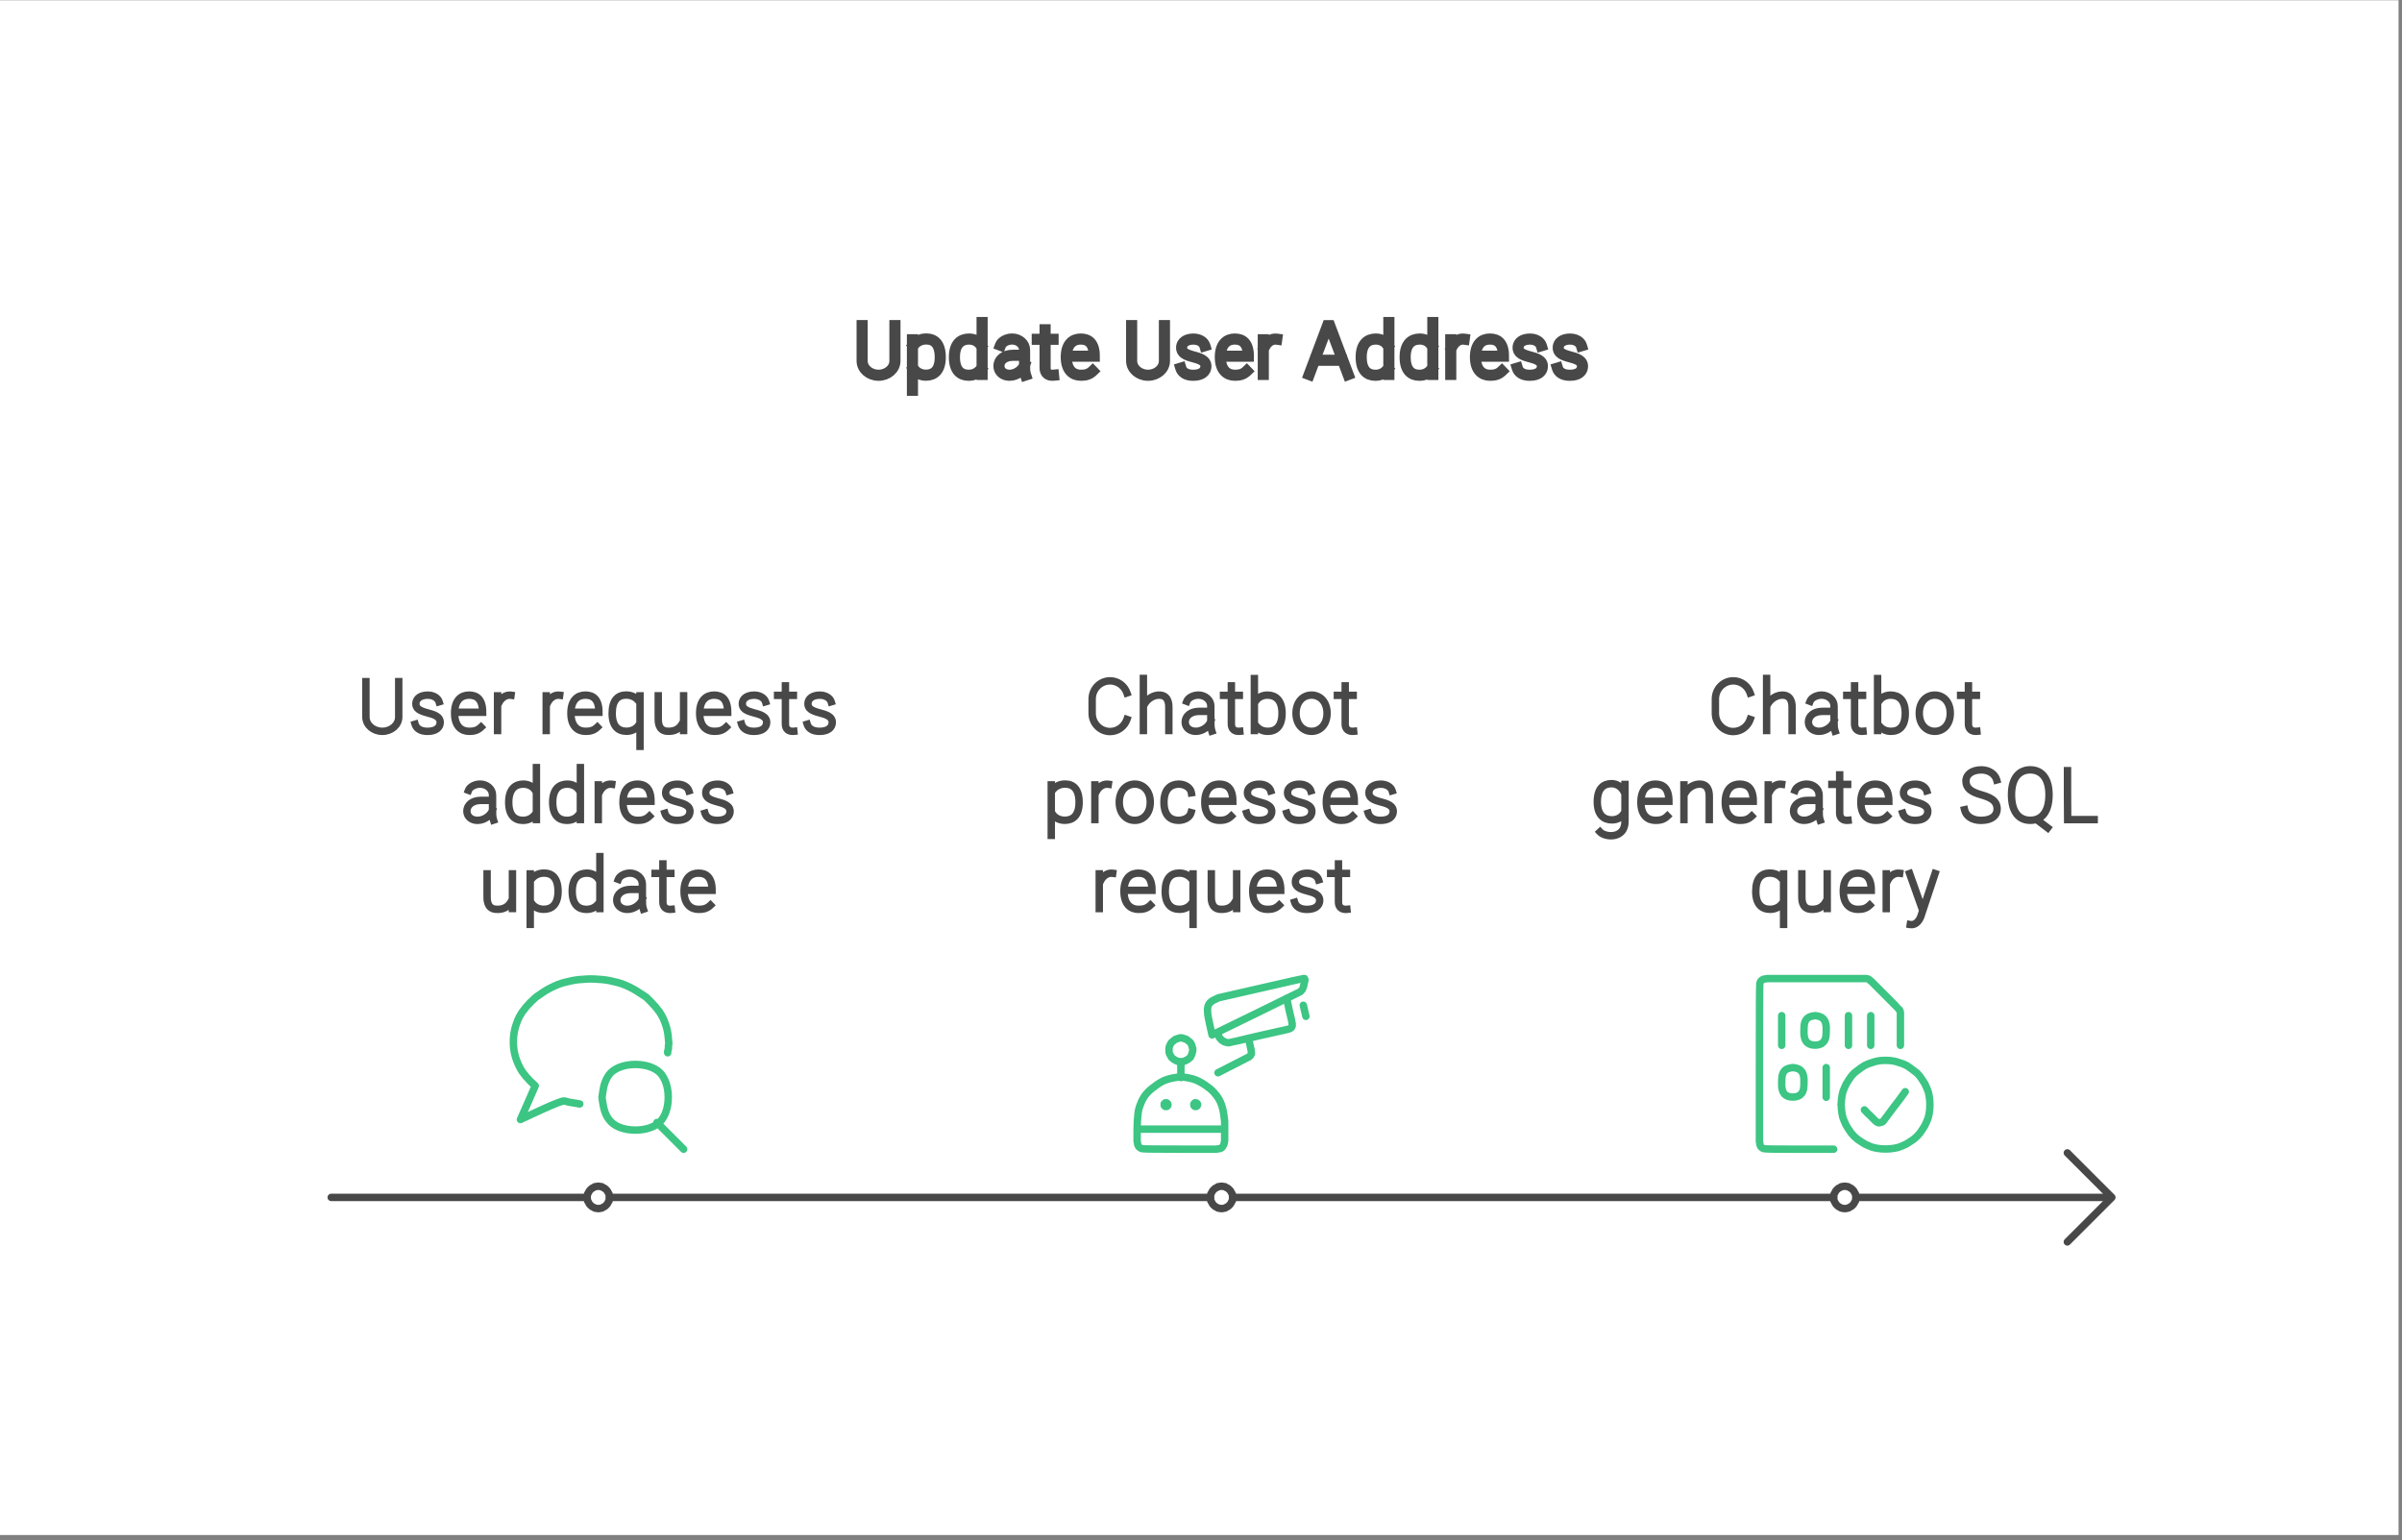
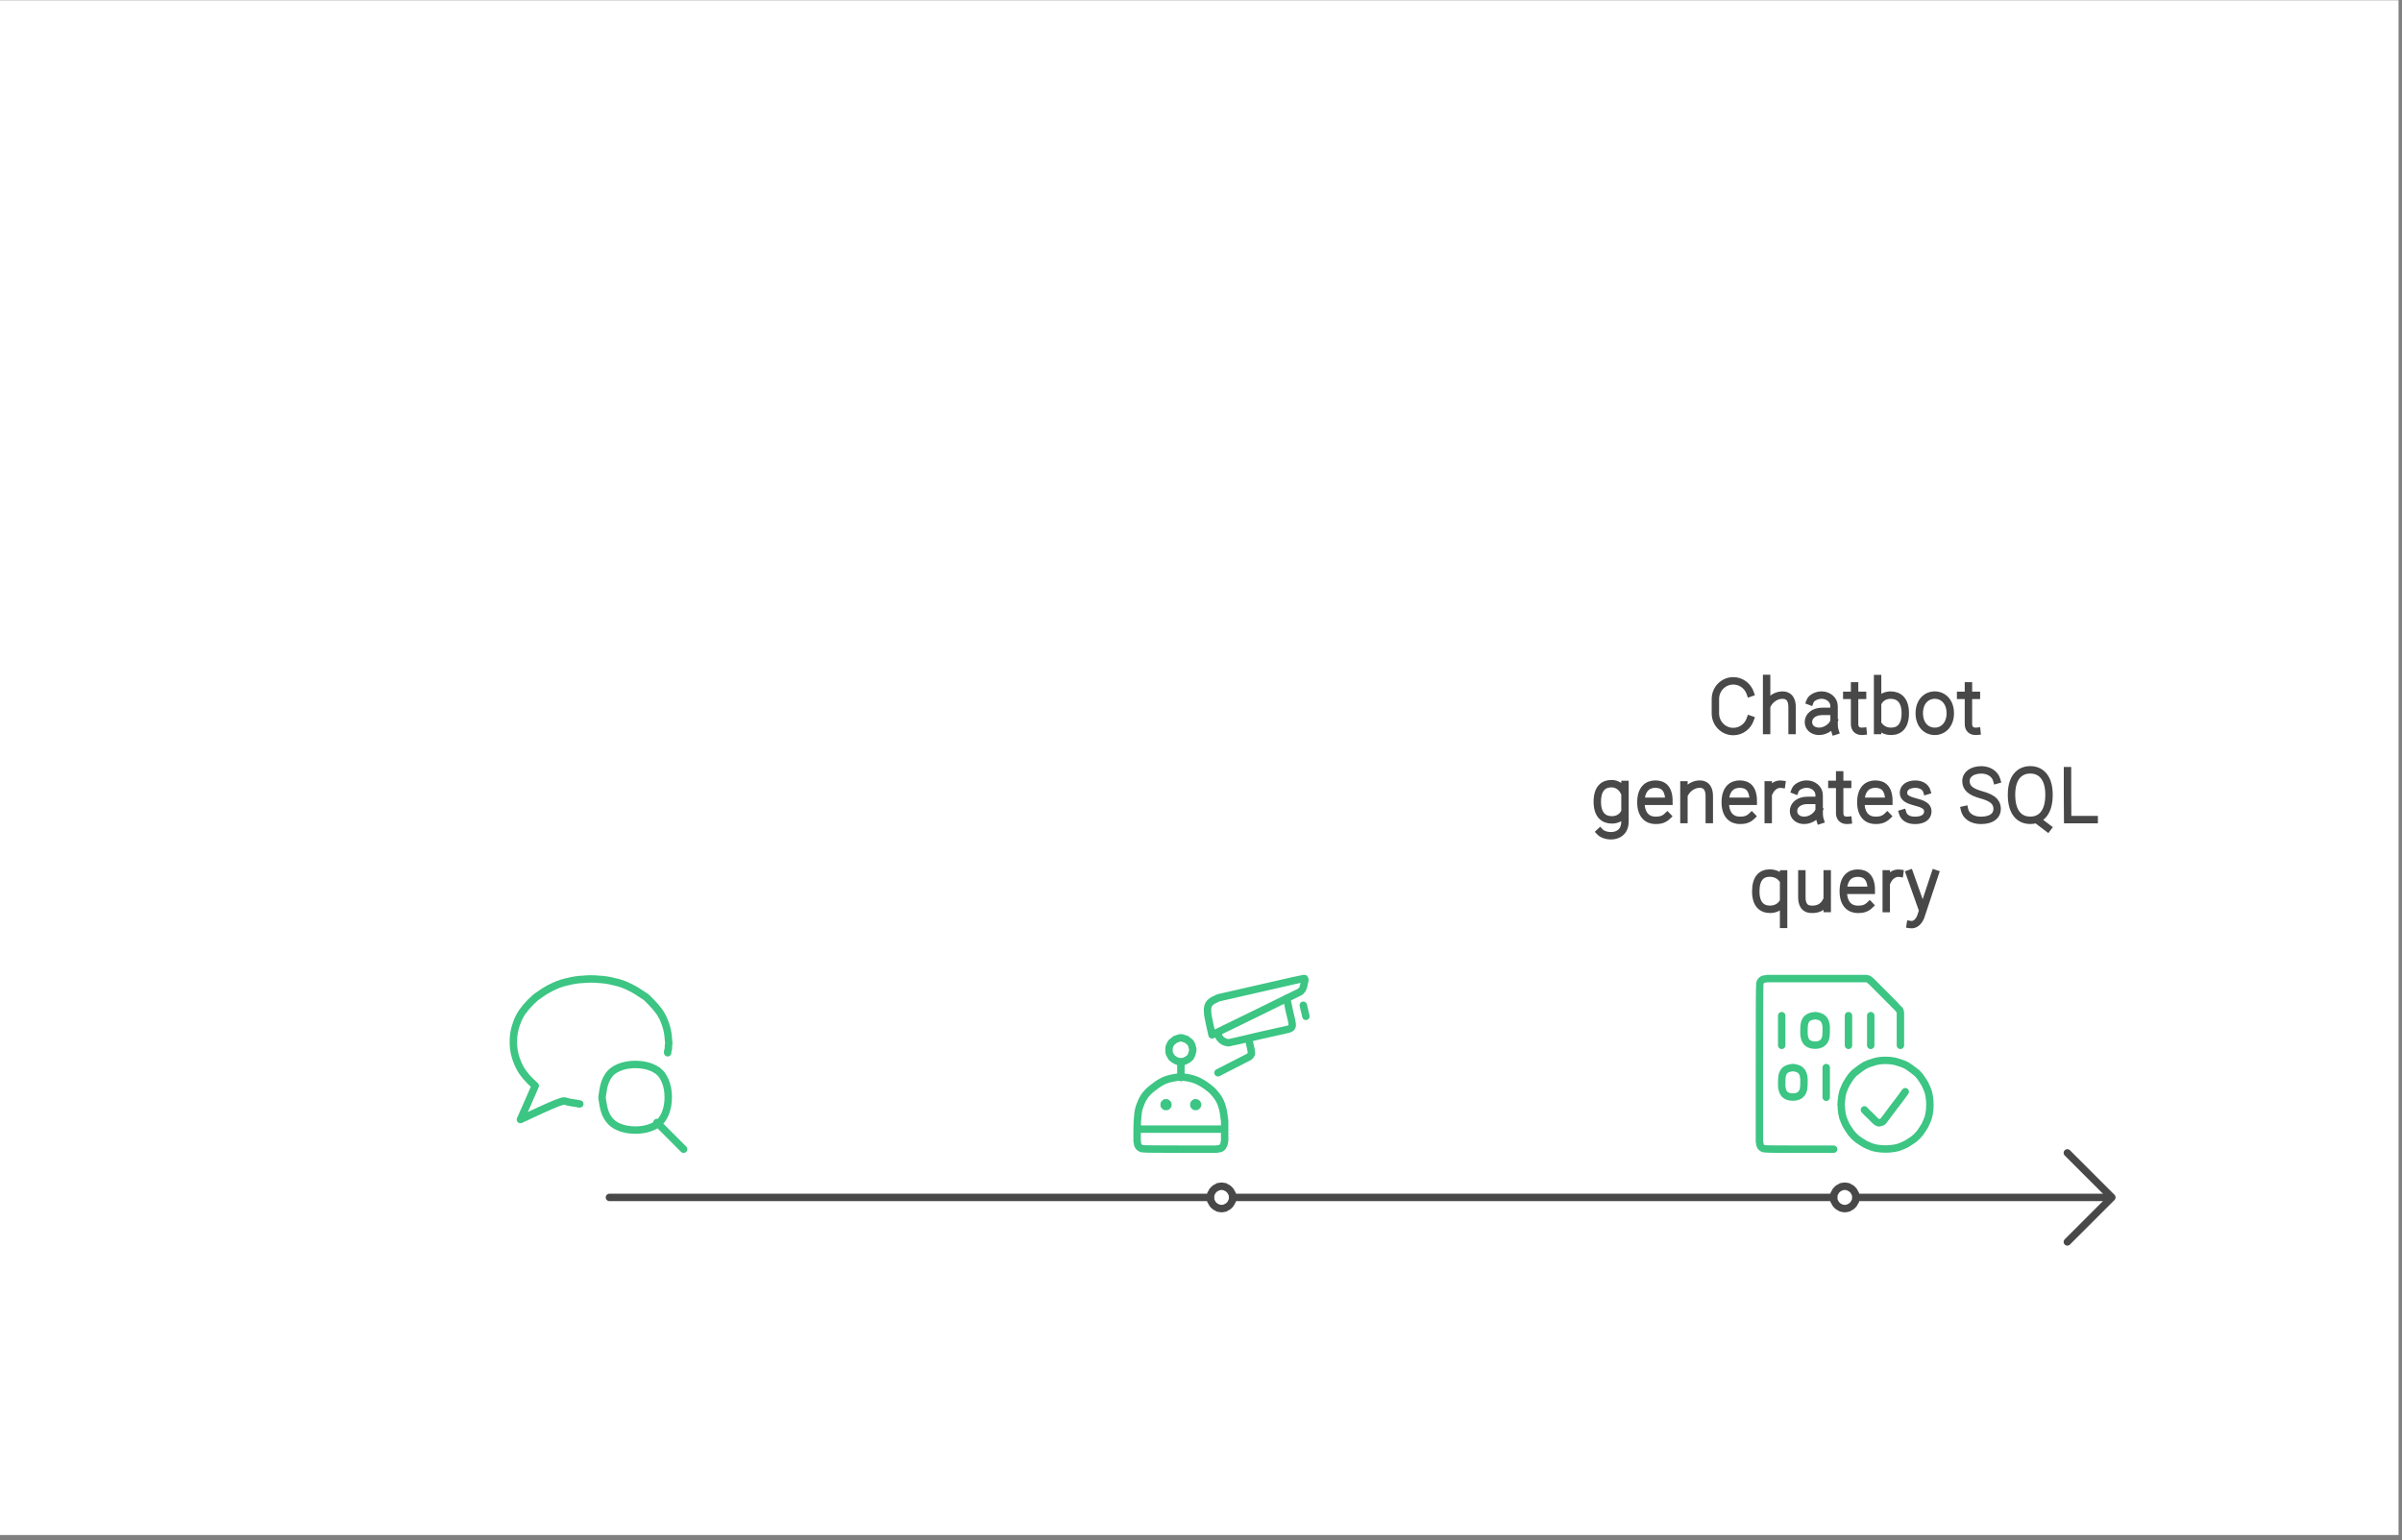
<svg xmlns="http://www.w3.org/2000/svg" width="446" height="286" viewBox="0 0 446 286" fill="none">
  <rect x="0" y="0" width="446" height="286" fill="#808080" stroke="none" />
  <g clip-path="url(#clip0_23_17683)">
    <rect y="0.048" width="445.361" height="285.013" fill="white" />
-     <path d="M160.079 60.459V67.024C160.079 68.493 161.442 69.684 163.124 69.684C164.806 69.684 166.17 68.493 166.17 67.024V60.459M169.421 63.095V72.476M169.673 64.025C170.282 63.269 171.095 62.946 171.997 62.946C173.499 62.946 174.587 63.873 174.587 66.334C174.587 68.794 173.427 69.673 171.924 69.673C171.048 69.673 170.163 69.3 169.673 68.568M182.355 69.536V59.892M182.107 68.605C181.513 69.361 180.757 69.684 179.855 69.684C178.352 69.684 177.215 68.781 177.215 66.321C177.215 63.861 178.425 62.958 179.928 62.958C180.802 62.958 181.635 63.329 182.107 64.06M185.777 64.109C186.028 63.444 187.003 62.952 187.926 62.952C189.203 62.952 190.238 63.857 190.238 64.972L190.242 65.976V67.777C190.242 68.495 190.225 69.004 190.432 69.642M189.98 65.976H188.101C186.377 65.976 185.481 66.931 185.481 67.96C185.481 68.99 186.334 69.685 187.447 69.685C188.812 69.685 189.932 68.684 190.208 67.888M195.614 69.674C194.643 69.771 194.052 69.266 194.052 68.339V61.24M195.533 63.004H194.318M192.599 63.004H193.793M202.887 68.911C202.216 69.557 201.51 69.683 200.694 69.683C199.269 69.683 197.985 68.78 197.985 66.32C197.985 63.86 199.231 62.957 200.656 62.957C202.081 62.957 203.186 63.684 203.186 66.144H198.213M210.121 60.459V67.024C210.121 68.493 211.484 69.684 213.166 69.684C214.848 69.684 216.212 68.493 216.212 67.024V60.459M223.71 64.202C223.506 63.529 222.711 62.964 221.602 62.964C220.301 62.964 219.461 63.559 219.398 64.457C219.326 65.486 220.176 65.883 221.506 66.239C222.672 66.555 224.011 66.886 223.905 68.156C223.836 68.975 223.163 69.688 221.54 69.688C220.227 69.688 219.485 69.126 219.255 68.365M231.493 68.911C230.822 69.557 230.116 69.683 229.3 69.683C227.875 69.683 226.591 68.78 226.591 66.32C226.591 63.86 227.838 62.957 229.263 62.957C230.688 62.957 231.792 63.684 231.792 66.144H226.819M237.064 62.981C236.113 62.85 235.253 63.471 234.811 64.366M234.566 63.094V69.534M243.09 69.55L246.498 60.477L246.903 60.477L250.322 69.55M244.342 66.897H249.066M257.883 69.536V59.892M257.635 68.605C257.041 69.361 256.285 69.684 255.383 69.684C253.88 69.684 252.743 68.781 252.743 66.321C252.743 63.861 253.953 62.958 255.455 62.958C256.33 62.958 257.163 63.329 257.635 64.06M266.045 69.536V59.892M265.797 68.605C265.204 69.361 264.447 69.684 263.545 69.684C262.042 69.684 260.905 68.781 260.905 66.321C260.905 63.861 262.115 62.958 263.618 62.958C264.492 62.958 265.325 63.329 265.797 64.06M271.869 62.981C270.918 62.85 270.058 63.471 269.616 64.366M269.372 63.094V69.534M278.862 68.911C278.191 69.557 277.486 69.683 276.669 69.683C275.244 69.683 273.961 68.78 273.961 66.32C273.961 63.86 275.207 62.957 276.632 62.957C278.057 62.957 279.161 63.684 279.161 66.144H274.189M286.191 64.202C285.988 63.529 285.193 62.964 284.084 62.964C282.783 62.964 281.943 63.559 281.88 64.457C281.808 65.486 282.658 65.883 283.987 66.239C285.154 66.555 286.493 66.886 286.386 68.156C286.318 68.975 285.645 69.688 284.022 69.688C282.709 69.688 281.967 69.126 281.737 68.365M293.637 64.202C293.434 63.529 292.639 62.964 291.53 62.964C290.229 62.964 289.389 63.559 289.326 64.457C289.254 65.486 290.104 65.883 291.433 66.239C292.6 66.555 293.939 66.886 293.832 68.156C293.764 68.975 293.091 69.688 291.468 69.688C290.155 69.688 289.413 69.126 289.183 68.365" stroke="#484848" stroke-width="2.066" stroke-linecap="square" />
-     <path d="M67.943 126.582V133.147C67.943 134.616 69.307 135.806 70.989 135.806C72.671 135.806 74.034 134.616 74.034 133.147V126.582M81.532 130.325C81.329 129.652 80.534 129.087 79.425 129.087C78.124 129.087 77.284 129.681 77.221 130.58C77.149 131.609 77.999 132.006 79.329 132.362C80.495 132.678 81.834 133.008 81.728 134.279C81.659 135.098 80.986 135.811 79.363 135.811C78.05 135.811 77.308 135.249 77.078 134.487M89.316 135.034C88.645 135.679 87.939 135.806 87.123 135.806C85.698 135.806 84.414 134.903 84.414 132.443C84.414 129.983 85.66 129.08 87.085 129.08C88.51 129.08 89.615 129.807 89.615 132.267H84.642M94.886 129.104C93.936 128.973 93.076 129.594 92.633 130.489M92.389 129.217V135.657M103.917 129.104C102.966 128.973 102.106 129.594 101.664 130.489M101.419 129.217V135.657M110.91 135.034C110.239 135.679 109.533 135.806 108.717 135.806C107.292 135.806 106.008 134.903 106.008 132.443C106.008 129.983 107.255 129.08 108.68 129.08C110.105 129.08 111.209 129.807 111.209 132.267H106.236M118.833 129.218V138.599M118.543 130.101C117.939 129.379 117.141 129.069 116.258 129.069C114.755 129.069 113.668 129.996 113.668 132.456C113.668 134.916 114.828 135.795 116.33 135.795C117.184 135.795 118.047 135.442 118.543 134.746M126.931 135.652L126.931 129.213M122.223 129.213V133.383C122.223 133.873 122.158 135.639 123.799 135.784C125.239 135.912 126.116 135.333 126.6 134.519M134.818 135.034C134.148 135.679 133.442 135.806 132.625 135.806C131.2 135.806 129.917 134.903 129.917 132.443C129.917 129.983 131.163 129.08 132.588 129.08C134.013 129.08 135.118 129.807 135.118 132.267H130.145M142.148 130.325C141.944 129.652 141.149 129.087 140.04 129.087C138.739 129.087 137.899 129.681 137.836 130.58C137.764 131.609 138.614 132.006 139.944 132.362C141.11 132.678 142.449 133.008 142.343 134.279C142.274 135.098 141.601 135.811 139.978 135.811C138.665 135.811 137.923 135.249 137.693 134.487M147.397 135.797C146.426 135.893 145.835 135.388 145.835 134.462V127.363M147.316 129.127H146.102M144.382 129.127H145.576M154.333 130.325C154.129 129.652 153.334 129.087 152.225 129.087C150.924 129.087 150.084 129.681 150.021 130.58C149.949 131.609 150.799 132.006 152.129 132.362C153.295 132.678 154.634 133.008 154.528 134.279C154.459 135.098 153.786 135.811 152.163 135.811C150.85 135.811 150.108 135.249 149.878 134.487M86.988 146.762C87.239 146.097 88.214 145.606 89.137 145.606C90.414 145.606 91.449 146.51 91.449 147.626L91.453 148.63V150.43C91.453 151.149 91.436 151.657 91.643 152.295M91.191 148.63H89.312C87.588 148.63 86.692 149.585 86.692 150.614C86.692 151.643 87.545 152.338 88.658 152.338C90.023 152.338 91.143 151.337 91.419 150.541M99.601 152.189V142.545M99.353 151.258C98.76 152.014 98.003 152.338 97.101 152.338C95.599 152.338 94.461 151.435 94.461 148.975C94.461 146.515 95.671 145.612 97.174 145.612C98.048 145.612 98.882 145.983 99.353 146.713M107.764 152.189V142.545M107.516 151.258C106.922 152.014 106.166 152.338 105.263 152.338C103.761 152.338 102.624 151.435 102.624 148.975C102.624 146.515 103.834 145.612 105.336 145.612C106.211 145.612 107.044 145.983 107.516 146.713M113.587 145.635C112.637 145.504 111.777 146.124 111.335 147.02M111.09 145.748V152.188M120.581 151.565C119.91 152.21 119.204 152.336 118.388 152.336C116.963 152.336 115.679 151.433 115.679 148.974C115.679 146.513 116.926 145.61 118.35 145.61C119.775 145.61 120.88 146.338 120.88 148.798H115.907M127.91 146.856C127.706 146.183 126.911 145.618 125.802 145.618C124.502 145.618 123.662 146.212 123.599 147.11C123.526 148.14 124.376 148.537 125.706 148.893C126.873 149.208 128.211 149.539 128.105 150.81C128.036 151.628 127.364 152.341 125.74 152.341C124.428 152.341 123.685 151.78 123.455 151.018M135.356 146.856C135.152 146.183 134.357 145.618 133.248 145.618C131.948 145.618 131.108 146.212 131.045 147.11C130.972 148.14 131.822 148.537 133.152 148.893C134.319 149.208 135.657 149.539 135.551 150.81C135.482 151.628 134.81 152.341 133.186 152.341C131.874 152.341 131.131 151.78 130.901 151.018M95.149 168.713L95.149 162.274M90.442 162.274V166.444C90.442 166.934 90.376 168.7 92.017 168.846C93.457 168.974 94.334 168.395 94.818 167.58M98.453 162.279V171.66M98.705 163.209C99.313 162.454 100.127 162.131 101.029 162.131C102.531 162.131 103.618 163.058 103.618 165.518C103.618 167.978 102.458 168.856 100.956 168.856C100.08 168.856 99.195 168.484 98.705 167.752M111.387 168.719V159.076M111.139 167.789C110.545 168.545 109.789 168.868 108.887 168.868C107.384 168.868 106.247 167.965 106.247 165.505C106.247 163.045 107.457 162.142 108.959 162.142C109.834 162.142 110.667 162.514 111.139 163.244M114.809 163.293C115.06 162.628 116.035 162.136 116.958 162.136C118.235 162.136 119.27 163.041 119.27 164.156L119.274 165.16V166.961C119.274 167.679 119.257 168.188 119.464 168.826M119.012 165.16H117.133C115.409 165.16 114.513 166.115 114.513 167.144C114.513 168.173 115.366 168.869 116.479 168.869C117.844 168.869 118.964 167.868 119.24 167.072M124.646 168.858C123.675 168.954 123.084 168.449 123.084 167.523V160.424M124.565 162.188H123.35M121.631 162.188H122.825M131.918 168.095C131.248 168.74 130.542 168.867 129.725 168.867C128.3 168.867 127.017 167.964 127.017 165.504C127.017 163.044 128.263 162.141 129.688 162.141C131.113 162.141 132.218 162.869 132.218 165.329H127.245" stroke="#484848" stroke-width="1.378" stroke-linecap="square" />
-     <path d="M209.25 133.595C208.795 134.907 207.563 135.847 206.115 135.847C204.279 135.847 202.791 134.337 202.791 132.475V129.801C202.791 127.939 204.279 126.43 206.115 126.43C207.563 126.43 208.795 127.37 209.25 128.681M212.302 125.988V135.661M217.03 135.661V131.491C217.03 131 217.097 129.229 215.448 129.089C214.24 128.986 213.08 129.75 212.538 130.701M220.361 130.231C220.612 129.566 221.588 129.075 222.511 129.075C223.787 129.075 224.822 129.979 224.822 131.095L224.826 132.099V133.899C224.826 134.617 224.809 135.126 225.017 135.764M224.565 132.099H222.686C220.961 132.099 220.066 133.053 220.066 134.083C220.066 135.112 220.919 135.807 222.031 135.807C223.397 135.807 224.517 134.806 224.793 134.01M230.199 135.797C229.228 135.893 228.637 135.388 228.637 134.461V127.363M230.117 129.127H228.903M227.183 129.127H228.377M232.909 135.658V126.014M233.174 130.157C233.648 129.443 234.472 129.08 235.336 129.08C236.839 129.08 238.049 129.983 238.049 132.443C238.049 134.903 236.912 135.806 235.409 135.806C234.516 135.806 233.765 135.489 233.174 134.748M251.338 135.797C250.367 135.893 249.776 135.388 249.776 134.461V127.363M251.257 129.127H250.042M248.323 129.127H249.517M195.199 145.748V155.129M195.451 146.678C196.059 145.922 196.873 145.599 197.775 145.599C199.277 145.599 200.365 146.526 200.365 148.986C200.365 151.446 199.204 152.325 197.702 152.325C196.826 152.325 195.941 151.953 195.451 151.221M205.794 145.635C204.844 145.504 203.984 146.124 203.541 147.019M203.297 145.747V152.187M221.16 150.9C220.903 151.861 219.824 152.336 218.812 152.336C217.339 152.336 216.123 151.433 216.123 148.973C216.123 146.513 217.411 145.61 218.883 145.61C219.921 145.61 221.058 146.186 221.218 147.223M228.61 151.564C227.939 152.209 227.233 152.336 226.416 152.336C224.991 152.336 223.708 151.433 223.708 148.973C223.708 146.513 224.954 145.61 226.379 145.61C227.804 145.61 228.909 146.337 228.909 148.797H223.936M235.939 146.855C235.735 146.182 234.94 145.617 233.831 145.617C232.531 145.617 231.69 146.212 231.627 147.11C231.555 148.139 232.405 148.536 233.735 148.892C234.901 149.208 236.24 149.539 236.134 150.809C236.065 151.628 235.392 152.341 233.769 152.341C232.456 152.341 231.714 151.779 231.484 151.018M243.385 146.855C243.181 146.182 242.386 145.617 241.277 145.617C239.977 145.617 239.136 146.212 239.073 147.11C239.001 148.139 239.851 148.536 241.181 148.892C242.347 149.208 243.686 149.539 243.58 150.809C243.511 151.628 242.838 152.341 241.215 152.341C239.902 152.341 239.16 151.779 238.93 151.018M251.168 151.564C250.497 152.209 249.791 152.336 248.975 152.336C247.55 152.336 246.266 151.433 246.266 148.973C246.266 146.513 247.513 145.61 248.938 145.61C250.363 145.61 251.467 146.337 251.467 148.797H246.494M258.497 146.855C258.293 146.182 257.498 145.617 256.389 145.617C255.089 145.617 254.249 146.212 254.186 147.11C254.113 148.139 254.964 148.536 256.293 148.892C257.46 149.208 258.798 149.539 258.692 150.809C258.624 151.628 257.951 152.341 256.328 152.341C255.015 152.341 254.273 151.779 254.042 151.018M206.607 162.165C205.656 162.034 204.796 162.654 204.354 163.55M204.11 162.278V168.718M213.6 168.095C212.93 168.74 212.224 168.867 211.407 168.867C209.982 168.867 208.699 167.964 208.699 165.504C208.699 163.044 209.945 162.141 211.37 162.141C212.795 162.141 213.9 162.868 213.9 165.328H208.927M221.524 162.279V171.659M221.234 163.162C220.63 162.44 219.831 162.13 218.948 162.13C217.446 162.13 216.358 163.057 216.358 165.517C216.358 167.977 217.518 168.856 219.021 168.856C219.874 168.856 220.737 168.502 221.234 167.807M229.622 168.712L229.621 162.274M224.914 162.274V166.444C224.914 166.934 224.848 168.699 226.489 168.845C227.929 168.973 228.806 168.394 229.29 167.58M237.509 168.095C236.838 168.74 236.132 168.867 235.316 168.867C233.891 168.867 232.607 167.964 232.607 165.504C232.607 163.044 233.854 162.141 235.279 162.141C236.704 162.141 237.808 162.868 237.808 165.328H232.835M244.838 163.386C244.634 162.713 243.839 162.148 242.73 162.148C241.43 162.148 240.59 162.742 240.527 163.641C240.454 164.67 241.304 165.067 242.634 165.423C243.801 165.738 245.139 166.069 245.033 167.34C244.965 168.158 244.292 168.872 242.669 168.872C241.356 168.872 240.614 168.31 240.383 167.548M250.088 168.858C249.117 168.954 248.526 168.449 248.526 167.522V160.424M250.007 162.188H248.792M247.072 162.188H248.267M246.405 132.443C246.405 134.554 245.116 135.807 243.526 135.807C241.936 135.807 240.648 134.554 240.648 132.443C240.648 130.332 241.936 129.079 243.526 129.079C245.116 129.079 246.405 130.332 246.405 132.443ZM213.579 148.974C213.579 151.085 212.291 152.337 210.701 152.337C209.111 152.337 207.823 151.085 207.823 148.974C207.823 146.862 209.111 145.61 210.701 145.61C212.291 145.61 213.579 146.862 213.579 148.974Z" stroke="#484848" stroke-width="1.378" stroke-linecap="square" />
    <path d="M324.971 133.595C324.516 134.907 323.284 135.847 321.835 135.847C319.999 135.847 318.511 134.337 318.511 132.475V129.801C318.511 127.939 319.999 126.43 321.835 126.43C323.284 126.43 324.516 127.37 324.971 128.681M328.023 125.988V135.661M332.751 135.661V131.491C332.751 131 332.817 129.229 331.169 129.089C329.961 128.986 328.8 129.75 328.258 130.701M336.082 130.231C336.333 129.566 337.308 129.075 338.231 129.075C339.508 129.075 340.543 129.979 340.543 131.095L340.547 132.099V133.899C340.547 134.617 340.53 135.126 340.737 135.764M340.285 132.099H338.406C336.682 132.099 335.786 133.053 335.786 134.083C335.786 135.112 336.639 135.807 337.752 135.807C339.117 135.807 340.237 134.806 340.513 134.01M345.919 135.797C344.948 135.893 344.357 135.388 344.357 134.461V127.363M345.838 129.127H344.623M342.904 129.127H344.098M348.63 135.658V126.014M348.894 130.157C349.369 129.443 350.193 129.08 351.057 129.08C352.56 129.08 353.77 129.983 353.77 132.443C353.77 134.903 352.632 135.806 351.13 135.806C350.236 135.806 349.485 135.489 348.894 134.748M367.059 135.797C366.088 135.893 365.497 135.388 365.497 134.461V127.363M366.978 129.127H365.763M364.043 129.127H365.237M301.725 145.664V152.554C301.725 155.789 298.079 155.547 297.091 154.493M301.495 151.12C301.027 151.869 300.183 152.25 299.298 152.25C297.795 152.25 296.585 151.347 296.585 148.887C296.585 146.427 297.722 145.524 299.225 145.524C300.098 145.524 300.997 145.993 301.495 146.939M309.583 151.564C308.912 152.209 308.207 152.336 307.39 152.336C305.965 152.336 304.682 151.433 304.682 148.973C304.682 146.513 305.928 145.61 307.353 145.61C308.778 145.61 309.882 146.337 309.882 148.797H304.909M312.67 145.752L312.67 152.191M317.378 152.191V148.021C317.378 147.531 317.444 145.759 315.802 145.619C314.591 145.516 313.428 146.291 312.893 147.251M325.247 151.564C324.576 152.209 323.87 152.336 323.054 152.336C321.629 152.336 320.345 151.433 320.345 148.973C320.345 146.513 321.591 145.61 323.016 145.61C324.441 145.61 325.546 146.337 325.546 148.797H320.573M330.817 145.635C329.866 145.504 329.007 146.124 328.564 147.019M328.32 145.747V152.187M333.313 146.762C333.564 146.097 334.539 145.605 335.462 145.605C336.739 145.605 337.774 146.51 337.774 147.625L337.778 148.629V150.43C337.778 151.148 337.761 151.657 337.968 152.295M337.516 148.629H335.637C333.913 148.629 333.017 149.584 333.017 150.613C333.017 151.642 333.87 152.337 334.983 152.337C336.348 152.337 337.468 151.337 337.744 150.541M343.15 152.327C342.179 152.423 341.588 151.918 341.588 150.992V143.893M343.069 145.657H341.854M340.135 145.657H341.329M350.423 151.564C349.752 152.209 349.046 152.336 348.229 152.336C346.804 152.336 345.521 151.433 345.521 148.973C345.521 146.513 346.767 145.61 348.192 145.61C349.617 145.61 350.722 146.337 350.722 148.797H345.749M357.752 146.855C357.548 146.182 356.753 145.617 355.644 145.617C354.344 145.617 353.504 146.212 353.44 147.11C353.368 148.139 354.218 148.536 355.548 148.892C356.714 149.208 358.053 149.539 357.947 150.809C357.878 151.628 357.206 152.341 355.582 152.341C354.269 152.341 353.527 151.779 353.297 151.018M370.748 144.841C370.451 143.764 369.336 142.964 367.897 142.964C366.21 142.964 365.038 143.79 365.038 145.046C365.038 146.403 366.047 147.064 367.772 147.561C369.286 148.001 370.826 148.53 370.826 150.235C370.826 151.38 369.923 152.341 367.817 152.341C366.114 152.341 365.025 151.487 364.774 150.369M380.203 153.735L378.349 152.327M388.844 152.203L383.92 152.203L383.891 147.488V143.106M331.176 162.279V171.659M330.886 163.162C330.282 162.44 329.483 162.13 328.6 162.13C327.098 162.13 326.01 163.057 326.01 165.517C326.01 167.977 327.171 168.856 328.673 168.856C329.526 168.856 330.389 168.502 330.886 167.807M339.274 168.712L339.273 162.274M334.566 162.274V166.444C334.566 166.934 334.501 168.699 336.142 168.845C337.581 168.973 338.458 168.394 338.942 167.58M347.161 168.095C346.49 168.74 345.785 168.867 344.968 168.867C343.543 168.867 342.26 167.964 342.26 165.504C342.26 163.044 343.506 162.141 344.931 162.141C346.356 162.141 347.46 162.868 347.46 165.328H342.487M352.732 162.165C351.781 162.034 350.921 162.654 350.479 163.55M350.234 162.278V168.718M354.698 171.69C355.768 171.859 356.403 170.86 356.649 170.208L359.302 162.221M354.576 162.221L356.878 168.702M362.125 132.443C362.125 134.554 360.836 135.807 359.247 135.807C357.657 135.807 356.368 134.554 356.368 132.443C356.368 130.332 357.657 129.079 359.247 129.079C360.836 129.079 362.125 130.332 362.125 132.443ZM376.976 152.327C374.904 152.327 373.494 150.823 373.494 147.583C373.494 144.342 375.021 142.956 376.976 142.956C378.932 142.956 380.458 144.342 380.458 147.583C380.458 150.823 379.049 152.327 376.976 152.327Z" stroke="#484848" stroke-width="1.378" stroke-linecap="square" />
    <path d="M126.937 213.404L121.977 208.445M123.975 195.496C123.975 195.404 123.975 195.312 123.975 195.22C124.021 195.037 124.067 194.876 124.112 194.738C124.112 194.554 124.112 194.371 124.112 194.187C124.158 194.003 124.181 193.843 124.181 193.705C124.181 193.521 124.135 193.039 124.044 192.258C123.952 191.478 123.768 190.72 123.493 189.986C123.263 189.297 122.919 188.608 122.459 187.919C122 187.276 121.472 186.656 120.875 186.059C120.278 185.463 119.98 185.164 119.98 185.164C119.98 185.164 119.589 184.912 118.809 184.406C118.074 183.901 117.293 183.465 116.467 183.098C115.686 182.73 114.837 182.455 113.918 182.271C113.046 182.042 112.127 181.904 111.163 181.858C110.199 181.766 109.234 181.766 108.27 181.858C107.306 181.904 106.387 182.042 105.515 182.271C104.596 182.455 103.747 182.73 102.966 183.098C102.14 183.465 101.359 183.901 100.624 184.406C99.889 184.912 99.522 185.164 99.522 185.164C99.522 185.164 99.201 185.463 98.558 186.059C97.961 186.656 97.433 187.276 96.974 187.919C96.514 188.608 96.17 189.297 95.94 189.986C95.665 190.72 95.481 191.478 95.389 192.258C95.297 193.039 95.297 193.843 95.389 194.669C95.481 195.45 95.665 196.207 95.94 196.942C96.216 197.677 96.56 198.366 96.974 199.008C97.433 199.651 97.938 200.248 98.489 200.799C99.086 201.35 99.384 201.626 99.384 201.626C99.384 201.626 98.925 202.682 98.007 204.794C97.088 206.861 96.629 207.894 96.629 207.894C96.629 207.894 97.915 207.297 100.486 206.103C103.104 204.909 104.55 204.358 104.826 204.45C105.055 204.496 105.308 204.565 105.584 204.656C105.859 204.702 106.135 204.748 106.41 204.794C106.686 204.84 106.961 204.886 107.237 204.932C107.374 204.978 107.512 205.001 107.65 205.001M111.783 203.761C111.829 204.22 111.898 204.679 111.989 205.139C112.127 206.011 112.38 206.769 112.747 207.412C113.16 208.1 113.689 208.628 114.331 208.996C114.974 209.363 115.732 209.616 116.604 209.753C117.523 209.891 118.441 209.891 119.36 209.753C120.232 209.616 120.99 209.363 121.633 208.996C122.322 208.628 122.85 208.1 123.217 207.412C123.584 206.769 123.837 206.011 123.975 205.139C124.112 204.22 124.112 203.302 123.975 202.383C123.837 201.511 123.584 200.753 123.217 200.111C122.85 199.422 122.322 198.894 121.633 198.526C120.99 198.159 120.232 197.906 119.36 197.769C118.441 197.631 117.523 197.631 116.604 197.769C115.732 197.906 114.974 198.159 114.331 198.526C113.643 198.894 113.115 199.422 112.747 200.111C112.38 200.753 112.127 201.511 111.989 202.383C111.852 203.302 111.783 203.761 111.783 203.761Z" stroke="#3CC583" stroke-width="1.378" stroke-miterlimit="1.5" stroke-linecap="round" stroke-linejoin="round" />
    <path d="M219.265 200.103V197.141M211.137 209.677H227.393M238.896 185.363C239.08 186.144 239.241 186.902 239.378 187.636C239.746 189.106 239.929 189.932 239.929 190.116C239.929 190.254 239.929 190.391 239.929 190.529C239.883 190.667 239.815 190.782 239.723 190.874C239.631 190.965 239.493 191.034 239.309 191.08C239.172 191.126 239.103 191.149 239.103 191.149C239.103 191.149 237.358 191.539 233.868 192.32C230.424 193.147 228.633 193.56 228.495 193.56C228.357 193.606 228.22 193.629 228.082 193.629C227.944 193.629 227.806 193.606 227.669 193.56C227.531 193.514 227.393 193.468 227.255 193.422C227.163 193.33 227.049 193.261 226.911 193.215C226.819 193.124 226.727 193.032 226.635 192.94C226.544 192.802 226.452 192.687 226.36 192.596C226.314 192.458 226.268 192.32 226.222 192.182C226.176 192.09 226.153 192.045 226.153 192.045C226.153 192.045 226.13 191.976 226.084 191.838C226.084 191.792 226.084 191.746 226.084 191.7M241.996 186.672L242.478 188.738M231.801 192.802C231.893 193.215 231.985 193.606 232.077 193.973C232.261 194.754 232.352 195.213 232.352 195.351C232.352 195.442 232.352 195.557 232.352 195.695C232.307 195.787 232.261 195.879 232.215 195.971C232.123 196.062 232.031 196.154 231.939 196.246C231.847 196.292 231.801 196.315 231.801 196.315C231.801 196.315 230.86 196.797 228.977 197.761C228.013 198.266 227.072 198.749 226.153 199.208M227.393 211.744C227.393 211.835 227.37 211.996 227.324 212.226C227.278 212.455 227.209 212.639 227.118 212.777C227.026 212.96 226.911 213.098 226.773 213.19C226.635 213.282 226.452 213.328 226.222 213.328C225.992 213.374 225.878 213.397 225.878 213.397C225.878 213.397 223.674 213.397 219.265 213.397C214.811 213.397 212.492 213.374 212.308 213.328C212.079 213.328 211.895 213.282 211.757 213.19C211.573 213.098 211.436 212.96 211.344 212.777C211.252 212.639 211.206 212.455 211.206 212.226C211.16 212.042 211.137 211.95 211.137 211.95C211.137 211.95 211.137 211.33 211.137 210.09C211.137 208.851 211.183 207.863 211.275 207.129C211.321 206.394 211.482 205.705 211.757 205.062C211.987 204.42 212.308 203.823 212.721 203.272C213.181 202.721 213.709 202.238 214.306 201.825C214.857 201.366 215.477 200.976 216.166 200.654C216.854 200.379 217.543 200.195 218.232 200.103C218.921 199.965 219.61 199.965 220.298 200.103C220.987 200.195 221.653 200.379 222.296 200.654C222.985 200.976 223.628 201.366 224.225 201.825C224.822 202.238 225.327 202.721 225.74 203.272C226.199 203.823 226.544 204.42 226.773 205.062C227.003 205.705 227.163 206.394 227.255 207.129C227.347 207.863 227.393 208.231 227.393 208.231C227.393 208.231 227.393 208.851 227.393 210.09C227.393 210.596 227.393 211.147 227.393 211.744ZM216.854 205.131C216.854 205.131 216.854 205.154 216.854 205.2C216.854 205.2 216.854 205.223 216.854 205.269C216.808 205.269 216.785 205.269 216.785 205.269C216.785 205.315 216.785 205.338 216.785 205.338C216.74 205.384 216.717 205.407 216.717 205.407C216.717 205.407 216.694 205.43 216.648 205.476C216.648 205.476 216.625 205.476 216.579 205.476C216.579 205.476 216.556 205.476 216.51 205.476C216.51 205.476 216.487 205.476 216.441 205.476C216.441 205.476 216.418 205.476 216.372 205.476C216.326 205.43 216.303 205.407 216.303 205.407C216.257 205.407 216.234 205.384 216.234 205.338C216.234 205.338 216.211 205.315 216.166 205.269C216.166 205.223 216.166 205.2 216.166 205.2C216.166 205.154 216.166 205.131 216.166 205.131C216.166 205.085 216.166 205.062 216.166 205.062C216.166 205.016 216.166 204.994 216.166 204.994C216.211 204.948 216.234 204.925 216.234 204.925C216.234 204.925 216.257 204.902 216.303 204.856C216.303 204.856 216.326 204.856 216.372 204.856C216.372 204.856 216.372 204.833 216.372 204.787C216.418 204.787 216.441 204.787 216.441 204.787C216.487 204.787 216.51 204.787 216.51 204.787C216.556 204.787 216.579 204.787 216.579 204.787C216.625 204.833 216.648 204.856 216.648 204.856C216.694 204.856 216.717 204.856 216.717 204.856C216.717 204.902 216.74 204.925 216.785 204.925C216.785 204.925 216.785 204.948 216.785 204.994C216.785 204.994 216.808 205.016 216.854 205.062C216.854 205.062 216.854 205.085 216.854 205.131ZM222.365 205.131C222.365 205.177 222.365 205.2 222.365 205.2C222.319 205.246 222.296 205.269 222.296 205.269C222.296 205.315 222.296 205.338 222.296 205.338C222.25 205.384 222.227 205.407 222.227 205.407C222.227 205.407 222.204 205.407 222.158 205.407C222.158 205.453 222.135 205.476 222.089 205.476C222.089 205.476 222.066 205.476 222.02 205.476C222.02 205.476 221.997 205.476 221.951 205.476C221.951 205.476 221.929 205.476 221.883 205.476C221.883 205.476 221.883 205.453 221.883 205.407C221.837 205.407 221.814 205.407 221.814 205.407C221.768 205.407 221.745 205.384 221.745 205.338C221.745 205.338 221.722 205.315 221.676 205.269C221.676 205.269 221.676 205.246 221.676 205.2C221.676 205.2 221.676 205.177 221.676 205.131C221.676 205.085 221.676 205.062 221.676 205.062C221.676 205.016 221.676 204.994 221.676 204.994C221.722 204.948 221.745 204.925 221.745 204.925C221.745 204.879 221.768 204.856 221.814 204.856C221.814 204.856 221.837 204.856 221.883 204.856C221.883 204.81 221.883 204.787 221.883 204.787C221.929 204.787 221.951 204.787 221.951 204.787C221.997 204.787 222.02 204.787 222.02 204.787C222.066 204.787 222.089 204.787 222.089 204.787C222.135 204.787 222.158 204.81 222.158 204.856C222.204 204.856 222.227 204.856 222.227 204.856C222.227 204.856 222.25 204.879 222.296 204.925C222.296 204.925 222.296 204.948 222.296 204.994C222.296 204.994 222.319 205.016 222.365 205.062C222.365 205.062 222.365 205.085 222.365 205.131ZM221.469 194.937C221.469 195.029 221.469 195.098 221.469 195.144C221.423 195.328 221.377 195.488 221.332 195.626C221.332 195.764 221.286 195.879 221.194 195.971C221.148 196.108 221.079 196.246 220.987 196.384C220.895 196.476 220.781 196.567 220.643 196.659C220.551 196.751 220.436 196.82 220.298 196.866C220.161 196.958 220.023 197.027 219.885 197.073C219.747 197.119 219.61 197.141 219.472 197.141C219.334 197.141 219.196 197.141 219.058 197.141C218.921 197.141 218.783 197.119 218.645 197.073C218.507 197.027 218.37 196.958 218.232 196.866C218.094 196.82 217.979 196.751 217.888 196.659C217.75 196.567 217.635 196.476 217.543 196.384C217.451 196.246 217.382 196.108 217.336 195.971C217.245 195.879 217.176 195.764 217.13 195.626C217.084 195.488 217.061 195.328 217.061 195.144C217.061 195.006 217.061 194.869 217.061 194.731C217.061 194.593 217.084 194.455 217.13 194.317C217.176 194.18 217.245 194.042 217.336 193.904C217.382 193.766 217.451 193.652 217.543 193.56C217.635 193.468 217.75 193.376 217.888 193.284C217.979 193.192 218.094 193.101 218.232 193.009C218.37 192.963 218.507 192.917 218.645 192.871C218.783 192.825 218.921 192.779 219.058 192.733C219.196 192.733 219.334 192.733 219.472 192.733C219.61 192.779 219.747 192.825 219.885 192.871C220.023 192.917 220.161 192.963 220.298 193.009C220.436 193.101 220.551 193.192 220.643 193.284C220.781 193.376 220.895 193.468 220.987 193.56C221.079 193.652 221.148 193.766 221.194 193.904C221.286 194.042 221.332 194.18 221.332 194.317C221.377 194.455 221.423 194.593 221.469 194.731C221.469 194.823 221.469 194.891 221.469 194.937ZM225.051 192.182C224.913 191.585 224.776 190.965 224.638 190.323C224.362 189.129 224.225 188.325 224.225 187.912C224.179 187.545 224.202 187.2 224.293 186.879C224.385 186.557 224.546 186.305 224.776 186.121C225.005 185.891 225.304 185.708 225.671 185.57C226.038 185.386 226.222 185.295 226.222 185.295C226.222 185.295 228.84 184.698 234.075 183.504C239.264 182.31 241.904 181.713 241.996 181.713C242.088 181.713 242.157 181.713 242.202 181.713C242.248 181.759 242.271 181.805 242.271 181.851C242.317 181.897 242.317 181.942 242.271 181.988C242.271 182.08 242.271 182.126 242.271 182.126C242.271 182.126 242.225 182.333 242.134 182.746C242.042 183.205 241.973 183.458 241.927 183.504C241.881 183.596 241.835 183.687 241.789 183.779C241.743 183.825 241.697 183.871 241.651 183.917C241.605 184.009 241.537 184.078 241.445 184.124C241.399 184.17 241.376 184.192 241.376 184.192C241.376 184.192 238.667 185.524 233.248 188.187C230.539 189.519 227.806 190.851 225.051 192.182Z" stroke="#3CC583" stroke-width="1.378" stroke-miterlimit="1.5" stroke-linecap="round" stroke-linejoin="round" />
    <path d="M353.762 202.728C353.119 203.646 352.453 204.542 351.764 205.414C350.432 207.205 349.744 208.123 349.698 208.169C349.652 208.215 349.606 208.261 349.56 208.307C349.514 208.353 349.445 208.376 349.353 208.376C349.307 208.422 349.238 208.445 349.147 208.445C349.055 208.491 348.986 208.514 348.94 208.514C348.848 208.514 348.779 208.491 348.733 208.445C348.641 208.445 348.573 208.422 348.527 208.376C348.435 208.33 348.366 208.284 348.32 208.238C348.274 208.192 348.251 208.169 348.251 208.169C348.251 208.169 347.907 207.825 347.218 207.136C346.851 206.815 346.506 206.47 346.185 206.103M340.468 213.404C338.401 213.404 336.335 213.404 334.268 213.404C330.135 213.404 327.977 213.381 327.793 213.335C327.564 213.335 327.38 213.289 327.242 213.197C327.105 213.105 326.99 212.991 326.898 212.853C326.806 212.715 326.76 212.531 326.76 212.302C326.714 212.118 326.691 212.026 326.691 212.026C326.691 212.026 326.691 207.205 326.691 197.562C326.691 187.919 326.714 183.006 326.76 182.822C326.76 182.593 326.806 182.409 326.898 182.271C326.99 182.133 327.105 182.019 327.242 181.927C327.38 181.835 327.564 181.789 327.793 181.789C327.977 181.743 328.069 181.72 328.069 181.72C328.069 181.72 331.123 181.72 337.23 181.72C343.338 181.72 346.437 181.72 346.529 181.72C346.621 181.72 346.713 181.743 346.805 181.789C346.896 181.835 346.965 181.858 347.011 181.858C347.103 181.904 347.172 181.973 347.218 182.065C347.31 182.111 347.356 182.133 347.356 182.133C347.356 182.133 348.205 182.983 349.904 184.682C351.603 186.381 352.476 187.276 352.522 187.368C352.614 187.414 352.682 187.483 352.728 187.575C352.774 187.621 352.797 187.69 352.797 187.781C352.843 187.873 352.866 187.965 352.866 188.057C352.866 188.149 352.866 188.195 352.866 188.195C352.866 188.195 352.866 189.182 352.866 191.156C352.866 192.167 352.866 193.154 352.866 194.118M330.824 188.608V194.118M343.223 188.608V194.118M339.09 198.251V203.761M347.356 188.608V194.118M341.845 205.139C341.891 205.414 341.914 205.69 341.914 205.965C341.96 206.516 342.052 207.044 342.19 207.549C342.373 208.054 342.58 208.537 342.81 208.996C343.085 209.455 343.384 209.914 343.705 210.373C344.072 210.787 344.256 210.993 344.256 210.993C344.256 210.993 344.463 211.177 344.876 211.544C345.335 211.866 345.794 212.164 346.254 212.44C346.713 212.669 347.195 212.876 347.7 213.06C348.205 213.197 348.733 213.289 349.284 213.335C349.835 213.381 350.386 213.381 350.937 213.335C351.488 213.289 352.017 213.197 352.522 213.06C353.027 212.876 353.509 212.669 353.968 212.44C354.427 212.164 354.887 211.866 355.346 211.544C355.759 211.177 355.966 210.993 355.966 210.993C355.966 210.993 356.149 210.787 356.517 210.373C356.838 209.914 357.137 209.455 357.412 208.996C357.642 208.537 357.848 208.054 358.032 207.549C358.17 207.044 358.262 206.516 358.308 205.965C358.354 205.414 358.354 204.863 358.308 204.312C358.262 203.761 358.17 203.233 358.032 202.728C357.848 202.223 357.642 201.741 357.412 201.281C357.137 200.822 356.838 200.363 356.517 199.904C356.149 199.491 355.966 199.284 355.966 199.284C355.966 199.284 355.759 199.123 355.346 198.802C354.887 198.435 354.427 198.113 353.968 197.838C353.509 197.608 353.027 197.424 352.522 197.287C352.017 197.103 351.488 196.988 350.937 196.942C350.386 196.896 349.835 196.896 349.284 196.942C348.733 196.988 348.205 197.103 347.7 197.287C347.195 197.424 346.713 197.608 346.254 197.838C345.794 198.113 345.335 198.435 344.876 198.802C344.463 199.123 344.256 199.284 344.256 199.284C344.256 199.284 344.072 199.491 343.705 199.904C343.384 200.363 343.085 200.822 342.81 201.281C342.58 201.741 342.373 202.223 342.19 202.728C342.052 203.233 341.96 203.761 341.914 204.312C341.868 204.863 341.845 205.139 341.845 205.139ZM337.024 188.608C337.161 188.608 337.322 188.631 337.506 188.677C337.781 188.723 338.034 188.815 338.263 188.952C338.447 189.09 338.608 189.251 338.746 189.435C338.883 189.664 338.975 189.917 339.021 190.192C339.067 190.514 339.09 190.674 339.09 190.674C339.09 190.674 339.09 190.904 339.09 191.363C339.09 191.822 339.067 192.213 339.021 192.534C338.975 192.81 338.883 193.062 338.746 193.292C338.608 193.475 338.447 193.636 338.263 193.774C338.034 193.912 337.781 194.003 337.506 194.049C337.184 194.095 336.863 194.095 336.541 194.049C336.266 194.003 336.013 193.912 335.784 193.774C335.554 193.636 335.393 193.475 335.302 193.292C335.164 193.062 335.072 192.81 335.026 192.534C334.98 192.213 334.957 192.052 334.957 192.052C334.957 192.052 334.957 191.822 334.957 191.363C334.957 190.904 334.98 190.514 335.026 190.192C335.072 189.917 335.164 189.664 335.302 189.435C335.393 189.251 335.554 189.09 335.784 188.952C336.013 188.815 336.266 188.723 336.541 188.677C336.863 188.631 337.024 188.608 337.024 188.608ZM332.891 198.251C333.028 198.251 333.189 198.274 333.373 198.32C333.648 198.366 333.901 198.457 334.131 198.595C334.314 198.733 334.475 198.894 334.613 199.077C334.75 199.307 334.842 199.56 334.888 199.835C334.934 200.156 334.957 200.317 334.957 200.317C334.957 200.317 334.957 200.547 334.957 201.006C334.957 201.465 334.934 201.855 334.888 202.177C334.842 202.452 334.75 202.705 334.613 202.935C334.475 203.118 334.314 203.279 334.131 203.417C333.901 203.554 333.648 203.646 333.373 203.692C333.051 203.738 332.73 203.738 332.409 203.692C332.133 203.646 331.88 203.554 331.651 203.417C331.421 203.279 331.26 203.118 331.169 202.935C331.031 202.705 330.939 202.452 330.893 202.177C330.847 201.855 330.824 201.695 330.824 201.695C330.824 201.695 330.824 201.465 330.824 201.006C330.824 200.547 330.847 200.156 330.893 199.835C330.939 199.56 331.031 199.307 331.169 199.077C331.26 198.894 331.421 198.733 331.651 198.595C331.88 198.457 332.133 198.366 332.409 198.32C332.73 198.274 332.891 198.251 332.891 198.251Z" stroke="#3CC583" stroke-width="1.378" stroke-miterlimit="1.5" stroke-linecap="round" stroke-linejoin="round" />
-     <path d="M61.501 222.355H109.028" stroke="#484848" stroke-width="1.378" stroke-miterlimit="1.5" stroke-linecap="round" stroke-linejoin="round" />
-     <path fill-rule="evenodd" clip-rule="evenodd" d="M113.161 222.358C113.161 222.312 113.161 222.243 113.161 222.151C113.115 222.014 113.092 221.876 113.092 221.738C113.046 221.646 112.977 221.531 112.885 221.394C112.839 221.256 112.77 221.141 112.679 221.049C112.587 220.957 112.495 220.866 112.403 220.774C112.311 220.682 112.196 220.613 112.059 220.567C111.921 220.475 111.806 220.406 111.714 220.36C111.576 220.36 111.439 220.337 111.301 220.292C111.163 220.292 111.025 220.292 110.888 220.292C110.75 220.337 110.612 220.36 110.474 220.36C110.382 220.406 110.268 220.475 110.13 220.567C109.992 220.613 109.877 220.682 109.786 220.774C109.694 220.866 109.602 220.957 109.51 221.049C109.418 221.141 109.349 221.256 109.303 221.394C109.212 221.531 109.143 221.646 109.097 221.738C109.097 221.876 109.074 222.014 109.028 222.151C109.028 222.289 109.028 222.427 109.028 222.565C109.074 222.702 109.097 222.84 109.097 222.978C109.143 223.07 109.212 223.184 109.303 223.322C109.349 223.46 109.418 223.575 109.51 223.667C109.602 223.759 109.694 223.85 109.786 223.942C109.877 224.034 109.992 224.103 110.13 224.149C110.268 224.241 110.382 224.31 110.474 224.355C110.612 224.355 110.75 224.378 110.888 224.424C111.025 224.424 111.163 224.424 111.301 224.424C111.439 224.378 111.576 224.355 111.714 224.355C111.806 224.31 111.921 224.241 112.059 224.149C112.196 224.103 112.311 224.034 112.403 223.942C112.495 223.85 112.587 223.759 112.679 223.667C112.77 223.575 112.839 223.46 112.885 223.322C112.977 223.184 113.046 223.07 113.092 222.978C113.092 222.84 113.115 222.702 113.161 222.565C113.161 222.473 113.161 222.404 113.161 222.358Z" stroke="#484848" stroke-width="1.378" stroke-miterlimit="1.5" stroke-linecap="round" stroke-linejoin="round" />
    <path d="M383.862 230.621C385.24 229.244 386.618 227.866 387.995 226.488C390.75 223.733 392.128 222.356 392.128 222.356C392.128 222.356 390.75 220.978 387.995 218.223C386.618 216.845 385.24 215.467 383.862 214.09" stroke="#484848" stroke-width="1.378" stroke-miterlimit="1.5" stroke-linecap="round" stroke-linejoin="round" />
    <path d="M113.161 222.358H224.748" stroke="#484848" stroke-width="1.378" stroke-miterlimit="1.5" stroke-linecap="round" stroke-linejoin="round" />
    <path fill-rule="evenodd" clip-rule="evenodd" d="M228.88 222.358C228.88 222.312 228.88 222.243 228.88 222.151C228.834 222.014 228.812 221.876 228.812 221.738C228.766 221.646 228.697 221.531 228.605 221.394C228.559 221.256 228.49 221.141 228.398 221.049C228.306 220.957 228.215 220.866 228.123 220.774C228.031 220.682 227.916 220.613 227.778 220.567C227.641 220.475 227.526 220.406 227.434 220.36C227.296 220.36 227.158 220.337 227.021 220.292C226.883 220.292 226.745 220.292 226.607 220.292C226.47 220.337 226.332 220.36 226.194 220.36C226.102 220.406 225.987 220.475 225.85 220.567C225.712 220.613 225.597 220.682 225.505 220.774C225.413 220.866 225.322 220.957 225.23 221.049C225.138 221.141 225.069 221.256 225.023 221.394C224.931 221.531 224.862 221.646 224.816 221.738C224.816 221.876 224.793 222.014 224.748 222.151C224.748 222.289 224.748 222.427 224.748 222.565C224.793 222.702 224.816 222.84 224.816 222.978C224.862 223.07 224.931 223.184 225.023 223.322C225.069 223.46 225.138 223.575 225.23 223.667C225.322 223.759 225.413 223.85 225.505 223.942C225.597 224.034 225.712 224.103 225.85 224.149C225.987 224.241 226.102 224.31 226.194 224.355C226.332 224.355 226.47 224.378 226.607 224.424C226.745 224.424 226.883 224.424 227.021 224.424C227.158 224.378 227.296 224.355 227.434 224.355C227.526 224.31 227.641 224.241 227.778 224.149C227.916 224.103 228.031 224.034 228.123 223.942C228.215 223.85 228.306 223.759 228.398 223.667C228.49 223.575 228.559 223.46 228.605 223.322C228.697 223.184 228.766 223.07 228.812 222.978C228.812 222.84 228.834 222.702 228.88 222.565C228.88 222.473 228.88 222.404 228.88 222.358Z" stroke="#484848" stroke-width="1.378" stroke-miterlimit="1.5" stroke-linecap="round" stroke-linejoin="round" />
    <path d="M228.881 222.358H340.468" stroke="#484848" stroke-width="1.378" stroke-miterlimit="1.5" stroke-linecap="round" stroke-linejoin="round" />
    <path fill-rule="evenodd" clip-rule="evenodd" d="M344.601 222.358C344.601 222.312 344.601 222.243 344.601 222.151C344.555 222.014 344.532 221.876 344.532 221.738C344.486 221.646 344.417 221.531 344.325 221.394C344.279 221.256 344.21 221.141 344.118 221.049C344.027 220.957 343.935 220.866 343.843 220.774C343.751 220.682 343.636 220.613 343.499 220.567C343.361 220.475 343.246 220.406 343.154 220.36C343.016 220.36 342.879 220.337 342.741 220.292C342.603 220.292 342.465 220.292 342.328 220.292C342.19 220.337 342.052 220.36 341.914 220.36C341.822 220.406 341.708 220.475 341.57 220.567C341.432 220.613 341.317 220.682 341.225 220.774C341.134 220.866 341.042 220.957 340.95 221.049C340.858 221.141 340.789 221.256 340.743 221.394C340.651 221.531 340.583 221.646 340.537 221.738C340.537 221.876 340.514 222.014 340.468 222.151C340.468 222.289 340.468 222.427 340.468 222.565C340.514 222.702 340.537 222.84 340.537 222.978C340.583 223.07 340.651 223.184 340.743 223.322C340.789 223.46 340.858 223.575 340.95 223.667C341.042 223.759 341.134 223.85 341.225 223.942C341.317 224.034 341.432 224.103 341.57 224.149C341.708 224.241 341.822 224.31 341.914 224.355C342.052 224.355 342.19 224.378 342.328 224.424C342.465 224.424 342.603 224.424 342.741 224.424C342.879 224.378 343.016 224.355 343.154 224.355C343.246 224.31 343.361 224.241 343.499 224.149C343.636 224.103 343.751 224.034 343.843 223.942C343.935 223.85 344.027 223.759 344.118 223.667C344.21 223.575 344.279 223.46 344.325 223.322C344.417 223.184 344.486 223.07 344.532 222.978C344.532 222.84 344.555 222.702 344.601 222.565C344.601 222.473 344.601 222.404 344.601 222.358Z" stroke="#484848" stroke-width="1.378" stroke-miterlimit="1.5" stroke-linecap="round" stroke-linejoin="round" />
    <path d="M344.601 222.358H391.44" stroke="#484848" stroke-width="1.378" stroke-miterlimit="1.5" stroke-linecap="round" stroke-linejoin="round" />
  </g>
  <defs>
    <clipPath id="clip0_23_17683">
      <rect width="445.361" height="285" fill="white" transform="translate(0 0.048)" />
    </clipPath>
  </defs>
</svg>